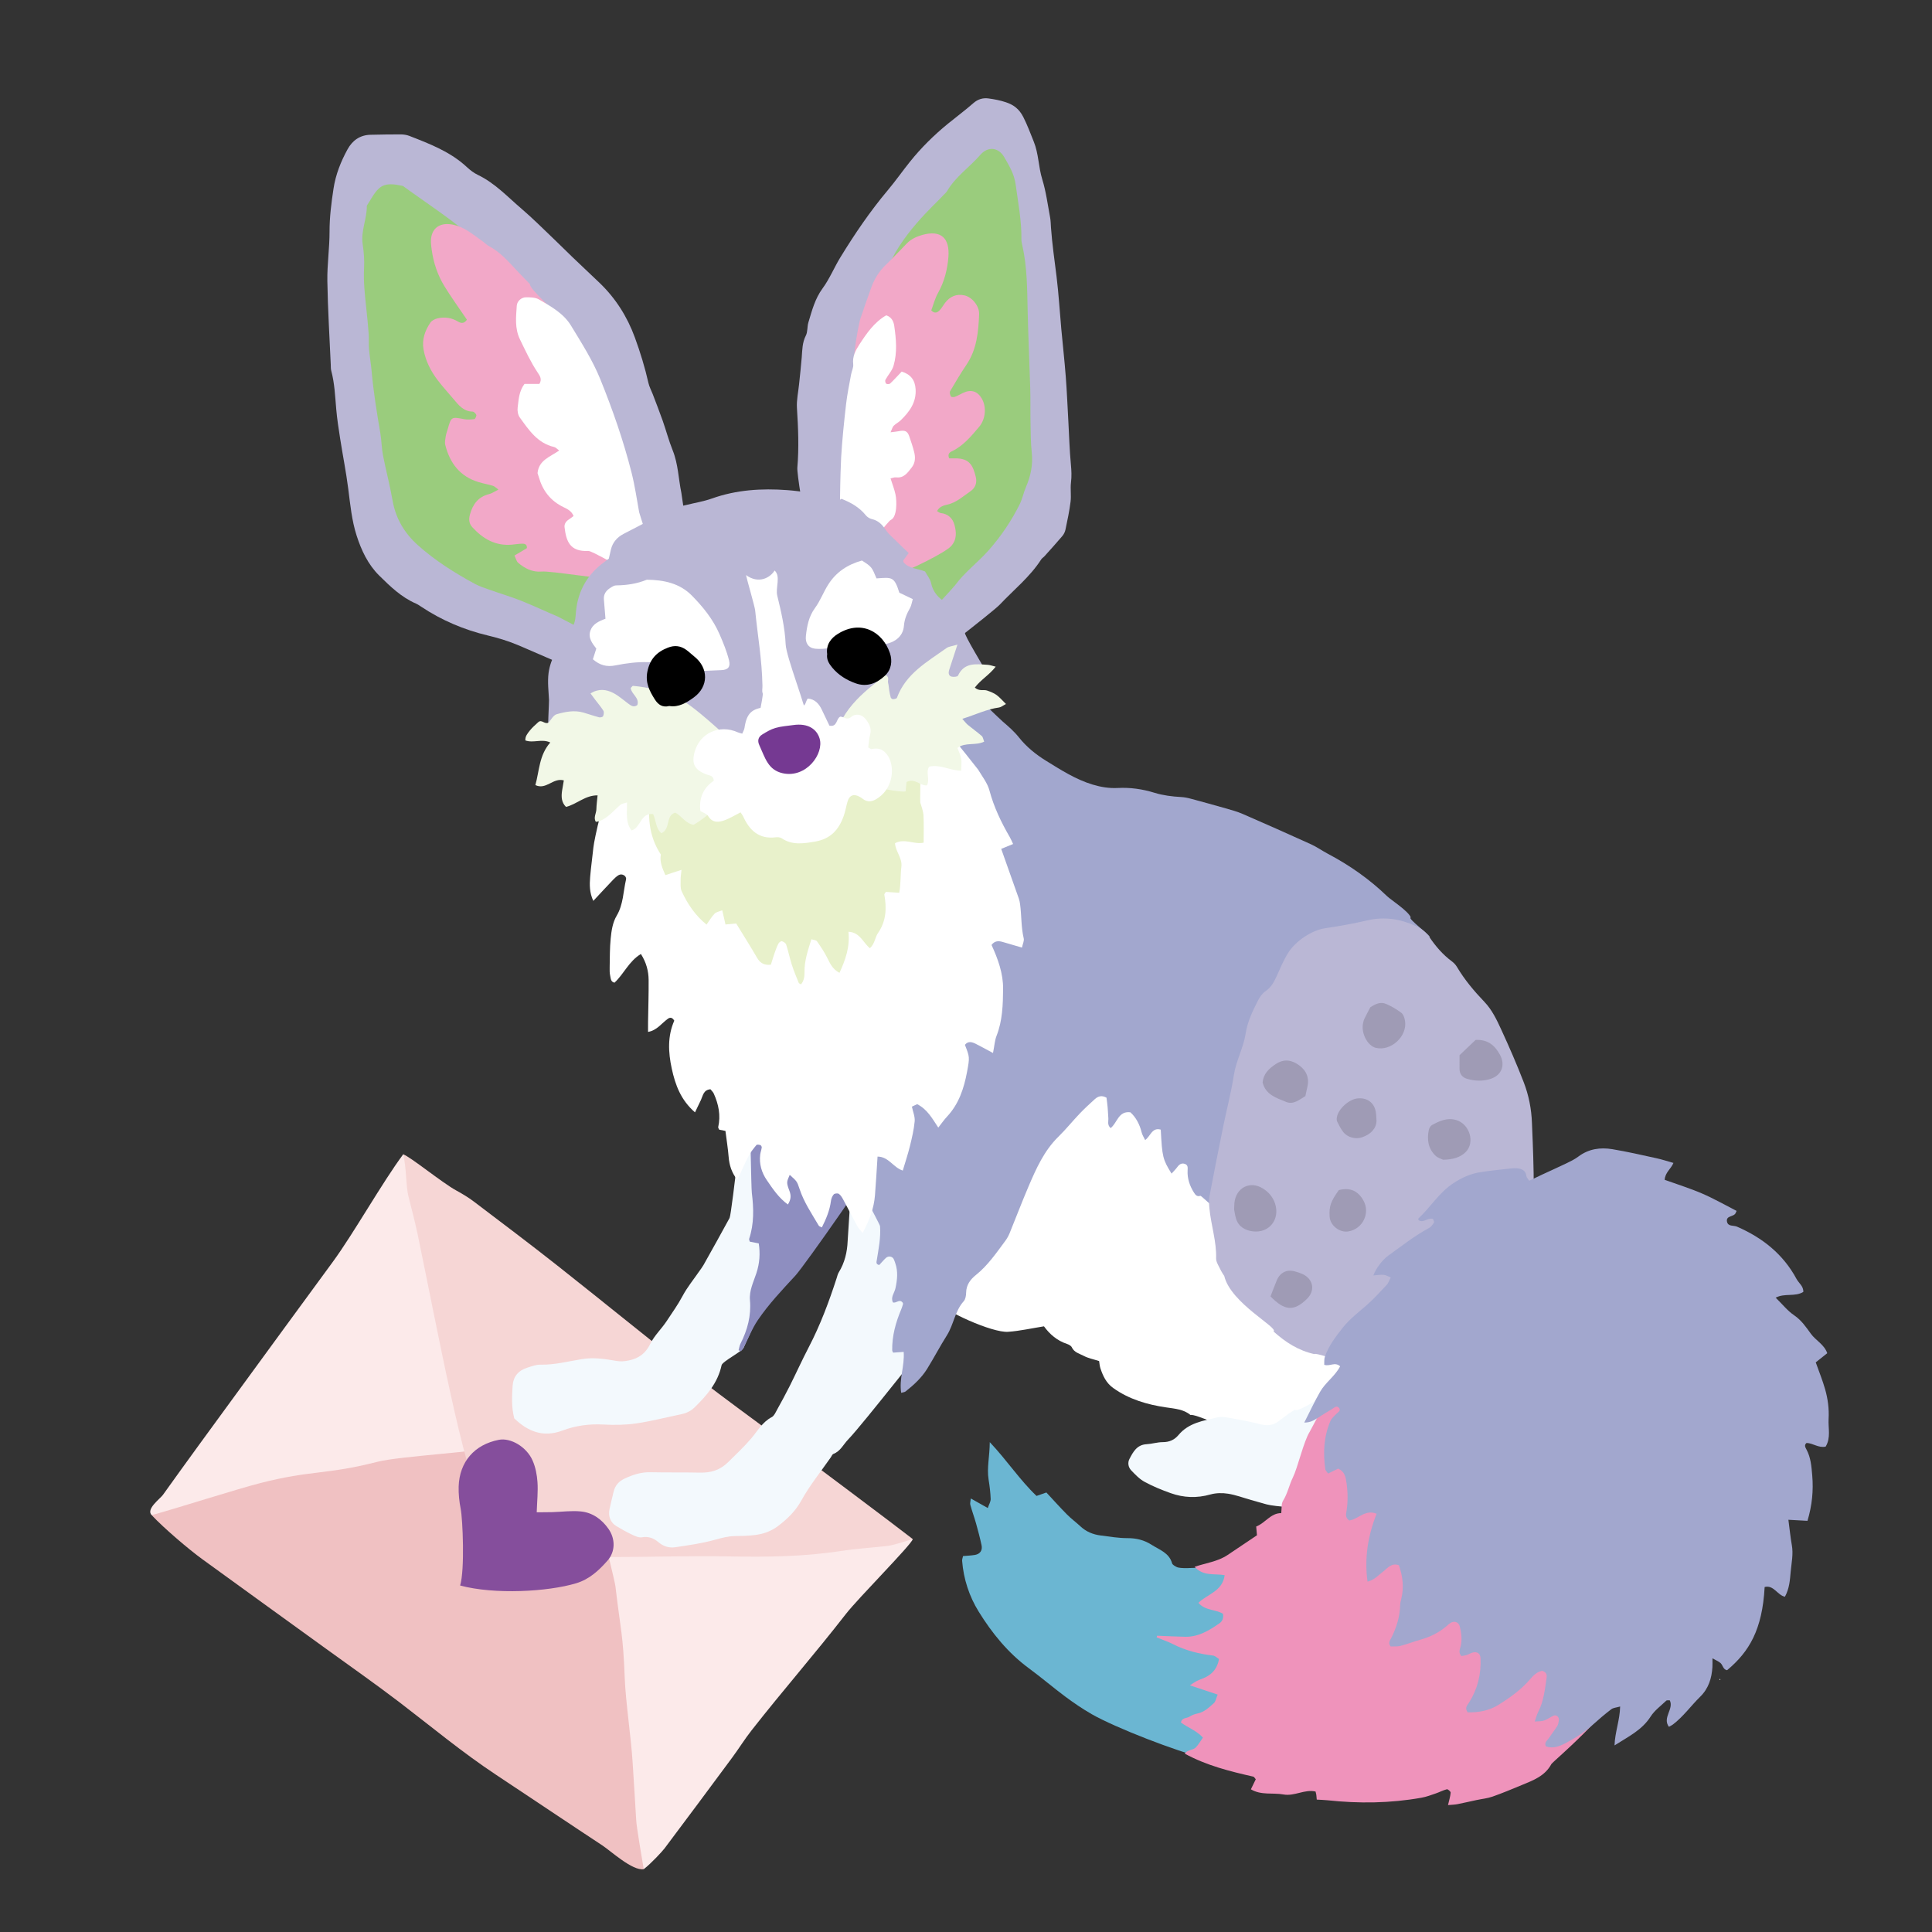
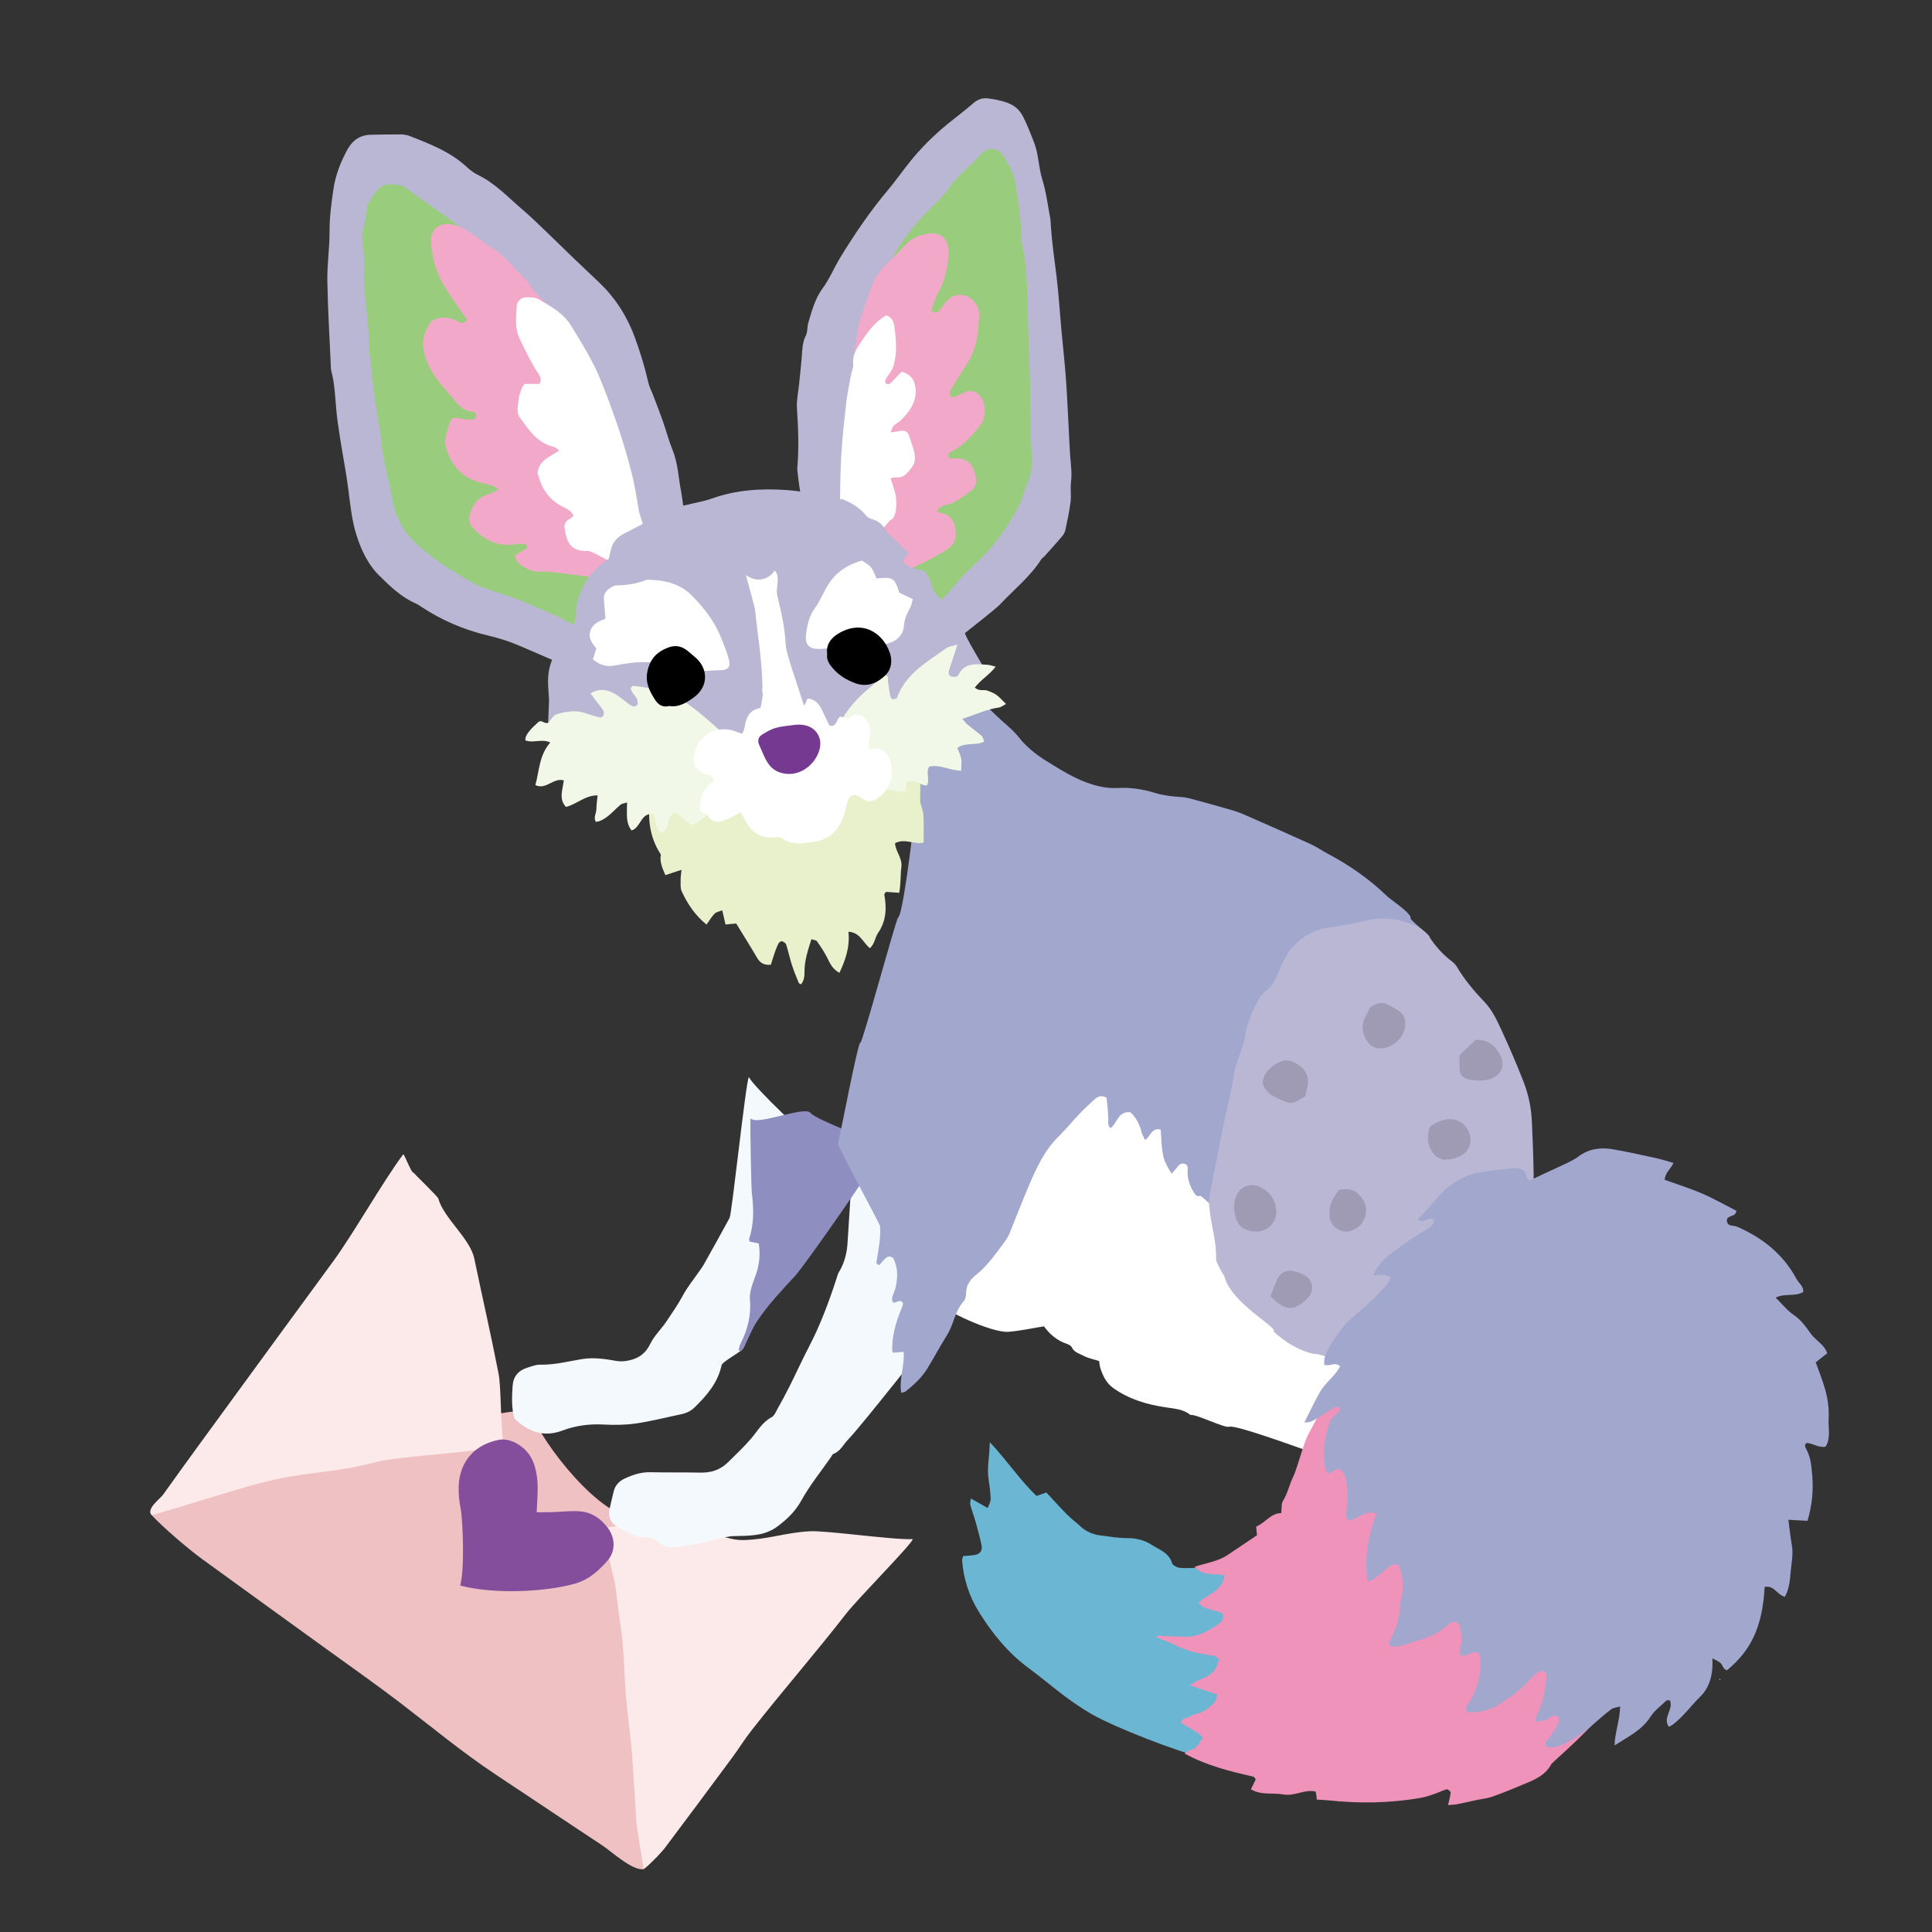
<svg xmlns="http://www.w3.org/2000/svg" version="1.1" id="レイヤー_1" x="0px" y="0px" viewBox="0 0 283.46 283.46" style="enable-background:new 0 0 283.46 283.46;" xml:space="preserve">
  <rect x="0" y="0" width="283.46" height="283.46" fill="#333333" stroke="none" />
  <g>
    <g>
      <path style="fill-rule:evenodd;clip-rule:evenodd;fill:#F0C1C2;" d="M94.446,274.24c0.469-3.322-0.774-49.588-1.138-51.484    c-5.287-0.173-13.529-10.657-15.526-15.63c-1.712-0.659-10.053,1.448-11.515,1.817c-6.707,1.679-26.688,4.417-30.695,5.494    c-2.341,0.627-10.969,6.477-13.316,7.864c1.83,1.96,5.52,5.079,7.409,6.451c6.043,4.395,12.111,8.765,18.161,13.146    c3.581,2.591,7.204,5.128,10.722,7.81c4.721,3.607,9.286,7.416,14.25,10.698c5.197,3.435,10.362,6.921,15.567,10.345    C89.607,271.564,92.807,274.533,94.446,274.24z" />
      <path style="fill-rule:evenodd;clip-rule:evenodd;fill:#FCEAEA;" d="M60.699,172.065c-0.334,0.134-1.415-2.878-1.543-2.702    c-3.058,4.104-7.287,11.63-10.315,15.758c-4.747,6.469-9.482,12.949-14.216,19.434c-3.593,4.916-7.188,9.828-10.728,14.781    c-0.415,0.569-2.525,2.085-1.641,2.966c3.602-0.982,12.344-3.79,15.957-4.714c7.508-1.922,9.611-1.185,17.116-3.105    c3.46-0.882,14.948-1.407,18.599-2.394c-0.522-2.313-0.358-8.405-0.781-10.558c-1.392-7.066-2.089-9.808-3.556-16.86    c-0.617-2.972-4.449-5.885-5.283-8.811C64.206,175.501,60.906,172.37,60.699,172.065z" />
      <path style="fill-rule:evenodd;clip-rule:evenodd;fill:#FCEAEA;" d="M94.446,274.24c1.032-0.771,2.741-2.63,3.046-3.035    c3.322-4.416,6.618-8.855,9.909-13.301c0.989-1.331,1.86-2.752,2.887-4.053c4.603-5.875,9.221-11.134,13.8-17.026    c1.863-2.397,9.629-10.18,9.838-11.011c-2.832,0.151-12.658-1.288-15.127-1.148c-3.723,0.211-6.061,1.207-9.786,1.292    c-3.174,0.072-7.761-2.841-10.941-2.819c-3.129,0.02-6.441,0.525-9.653,1.104c0.062,1.025,1.779,7.677,1.876,8.491    c0.752,6.444,1.121,6.952,1.365,13.452c0.124,3.443,0.969,9.036,1.163,12.483c0.16,2.758,0.377,5.679,0.523,8.433    C93.397,268.023,94.166,272.639,94.446,274.24z" />
-       <path style="fill-rule:evenodd;clip-rule:evenodd;fill:#F6D6D5;" d="M133.927,225.814c-2.52-1.974-15.629-11.788-19.995-15.047    c-3.788-2.824-7.635-5.576-11.344-8.491c-6.964-5.476-13.823-11.07-20.771-16.56c-4.047-3.196-8.172-6.3-12.284-9.417    c-0.817-0.619-1.717-1.158-2.624-1.653c-2.063-1.134-6.767-4.977-7.752-5.283c0.481,1.916,0.397,4.664,0.749,6.073    c0.46,1.859,0.958,3.707,1.354,5.584c1.621,7.808,3.122,15.641,4.833,23.424c1.553,7.061,3.298,14.069,6.003,20.813    c0.785,1.95,1.928,2.882,3.906,2.929c4.569,0.107,9.139,0.242,13.712,0.256c5.751,0.012,11.507-0.202,17.261-0.087    c5.472,0.102,10.919,0.046,16.347-0.79c2.328-0.357,4.693-0.491,7.038-0.767C130.884,226.734,132.658,226.209,133.927,225.814z" />
    </g>
    <path style="fill-rule:evenodd;clip-rule:evenodd;fill:#854E9C;" d="M67.51,232.623c0.705-2.319,0.377-9.741,0.085-11.229   c-0.21-1.069-0.331-2.188-0.302-3.278c0.116-3.65,2.321-6.172,5.899-6.868c1.712-0.334,4.055,1.007,4.945,3.029   c0.433,0.98,0.651,2.104,0.721,3.177c0.095,1.367-0.056,2.751-0.112,4.426c0.811-0.01,1.567-0.004,2.325-0.023   c1.372-0.041,2.764-0.235,4.12-0.104c1.73,0.161,3.098,1.148,4.092,2.571c1.011,1.448,1.014,3.316-0.136,4.631   c-1.27,1.447-2.664,2.754-4.623,3.342C80.384,233.541,72.556,233.98,67.51,232.623z" />
  </g>
  <g>
    <path style="fill-rule:evenodd;clip-rule:evenodd;fill:#FFFFFF;" d="M204.475,191.218c-0.24,1.313,0.376,9.863,0.503,10.315   c-0.866,1.453,0.304,14.319-1.007,15.348c-0.592,0.462-22.221-8.099-23.649-7.548c-0.609,0.233-4.902-1.905-5.667-1.733   c-0.988-0.83-2.25-0.916-3.572-1.111c-2.752-0.402-5.444-1.183-7.77-2.854c-1.011-0.728-1.503-1.775-1.869-2.905   c-0.109-0.342-0.128-0.712-0.183-1.04c-0.8-0.257-1.587-0.402-2.261-0.761c-0.618-0.328-1.391-0.489-1.745-1.252   c-0.105-0.228-0.439-0.408-0.703-0.497c-1.441-0.474-2.532-1.409-3.382-2.583c-1.821,0.287-3.537,0.683-5.272,0.804   c-2.302,0.162-9.354-3.009-10.851-4.686c0.387-1.207,2.992-18.568,3.271-19.624c0.222-0.84,15.016-17.772,17.863-20.631   c0.55-0.553,14.369,0.704,14.341,1.51c-0.017,0.462,24.431,26.384,24.656,26.669C199.286,181.269,204.2,191.066,204.475,191.218z" />
    <path style="fill-rule:evenodd;clip-rule:evenodd;fill:#BAB7D5;" d="M87.735,99.638c-1.217-0.408-10.441-4.44-11.571-4.921   c-1.486-0.633-2.998-1.099-4.571-1.474c-3.508-0.835-6.804-2.232-9.818-4.244c-0.244-0.164-0.491-0.333-0.758-0.447   c-2.136-0.929-3.774-2.518-5.39-4.115c-1.643-1.627-2.611-3.703-3.304-5.854c-0.711-2.216-0.934-4.553-1.229-6.868   c-0.314-2.462-0.804-4.901-1.187-7.355c-0.226-1.444-0.449-2.891-0.576-4.344c-0.165-1.887-0.237-3.781-0.731-5.623   c-0.075-0.279-0.059-0.584-0.071-0.877c-0.179-4.094-0.436-8.185-0.501-12.281c-0.04-2.411,0.327-4.828,0.322-7.24   c-0.004-2.14,0.265-4.233,0.584-6.328c0.313-2.05,1.072-3.969,2.064-5.772c0.705-1.283,1.823-2.092,3.37-2.121   c1.466-0.028,2.932-0.063,4.397-0.056c0.433,0.002,0.895,0.065,1.296,0.222c3.007,1.173,6.027,2.325,8.451,4.587   c0.478,0.445,1.024,0.858,1.608,1.139c2.491,1.196,4.345,3.209,6.395,4.96c1.666,1.422,3.213,2.985,4.802,4.497   c0.902,0.857,1.774,1.741,2.673,2.602c1.322,1.265,2.662,2.512,3.981,3.78c2.354,2.261,4.057,4.956,5.174,8.01   c0.799,2.184,1.48,4.408,1.994,6.681c0.128,0.563,0.42,1.087,0.628,1.632c0.494,1.3,1.004,2.596,1.465,3.907   c0.508,1.441,0.894,2.929,1.464,4.341c0.809,2.007,0.841,4.152,1.27,6.225c0.04,0.189,1.441,9.898,1.353,10.229   C99.486,82.512,88.605,98.361,87.735,99.638z" />
    <path style="fill-rule:evenodd;clip-rule:evenodd;fill:#BAB7D5;" d="M134.028,98.883c-0.829-1.586-10.217-16.198-10.315-15.851   c-1.503-0.065-3.826-6.104-5.283-6.29c-0.521-0.791-1.512-7.349-1.446-8.112c0.253-2.933,0.127-5.848-0.058-8.776   c-0.073-1.151,0.198-2.325,0.314-3.488c0.131-1.309,0.286-2.619,0.389-3.932c0.087-1.089,0.071-2.164,0.603-3.196   c0.286-0.556,0.183-1.3,0.372-1.925c0.524-1.734,0.962-3.475,2.086-5.005c1.029-1.401,1.697-3.061,2.611-4.554   c2.103-3.435,4.37-6.768,6.958-9.849c1.133-1.348,2.134-2.782,3.229-4.149c1.648-2.06,3.52-3.909,5.562-5.58   c1.242-1.016,2.539-1.971,3.743-3.029c0.671-0.589,1.404-0.816,2.226-0.704c0.867,0.116,1.743,0.283,2.571,0.561   c1.111,0.375,1.94,0.97,2.548,2.167c0.6,1.181,1.04,2.388,1.532,3.601c0.726,1.788,0.685,3.719,1.249,5.541   c0.558,1.805,0.797,3.708,1.149,5.575c0.094,0.499,0.096,1.016,0.132,1.526c0.173,2.405,0.523,4.789,0.819,7.182   c0.312,2.546,0.462,5.112,0.693,7.669c0.214,2.33,0.476,4.655,0.655,6.987c0.169,2.188,0.259,4.383,0.381,6.575   c0.116,2.113,0.176,4.233,0.374,6.339c0.084,0.885,0.123,1.732,0.013,2.616c-0.115,0.931,0.055,1.896-0.061,2.826   c-0.171,1.379-0.466,2.743-0.75,4.103c-0.069,0.335-0.244,0.684-0.466,0.945c-0.851,1.004-1.737,1.979-2.617,2.959   c-0.145,0.164-0.357,0.278-0.474,0.458c-1.64,2.56-4.016,4.448-6.071,6.626C145.601,89.858,135.298,97.697,134.028,98.883z" />
    <path style="fill-rule:evenodd;clip-rule:evenodd;fill:#F3F9FD;" d="M125.725,162.285c0.979,0.524,14.249,8.77,15.599,8.303   c0.256,1.539-2.397,22.993-2.768,23.397c-2.283,2.484-11.788,14.797-14.142,17.242c-0.691,0.72-1.106,1.694-2.135,2.088   c-0.17,0.062-0.266,0.332-0.39,0.511c-1.457,2.096-3.087,4.099-4.315,6.321c-0.876,1.584-2.043,2.707-3.43,3.754   c-1.038,0.786-2.188,1.174-3.434,1.321c-0.944,0.11-1.9,0.14-2.853,0.147c-1.037,0.012-1.992,0.275-2.992,0.552   c-1.892,0.525-3.86,0.799-5.811,1.088c-0.883,0.129-1.728-0.126-2.451-0.743c-0.683-0.586-1.451-0.885-2.421-0.714   c-0.45,0.079-1.001-0.181-1.456-0.395c-0.792-0.374-1.562-0.803-2.31-1.257c-0.849-0.513-1.211-1.454-0.992-2.461   c0.186-0.856,0.39-1.712,0.6-2.564c0.221-0.902,0.727-1.524,1.607-1.935c1.218-0.567,2.43-0.969,3.795-0.938   c2.422,0.055,4.843,0.006,7.264,0.057c1.609,0.032,2.93-0.34,4.157-1.551c1.144-1.132,2.312-2.223,3.361-3.453   c0.938-1.1,1.655-2.426,3.028-3.143c0.343-0.18,0.547-0.671,0.756-1.05c0.636-1.15,1.269-2.304,1.858-3.48   c0.952-1.896,1.824-3.833,2.804-5.714c1.699-3.259,2.976-6.681,4.104-10.166c0.09-0.277,0.153-0.577,0.303-0.823   c0.872-1.413,1.237-2.96,1.305-4.6C124.376,181.899,125.59,162.528,125.725,162.285z" />
    <path style="fill-rule:evenodd;clip-rule:evenodd;fill:#F3F9FD;" d="M75.454,208.106c-0.43-1.655-0.34-3.19-0.248-4.727   c0.085-1.417,0.838-2.298,2.151-2.712c0.629-0.197,1.287-0.458,1.924-0.444c2.078,0.043,4.071-0.485,6.089-0.816   c1.7-0.28,3.362-0.039,5.002,0.256c0.692,0.126,1.274,0.069,1.917-0.066c1.445-0.307,2.441-1.034,3.124-2.438   c0.592-1.215,1.646-2.186,2.404-3.34c0.801-1.217,1.646-2.39,2.335-3.686c0.683-1.281,1.626-2.427,2.454-3.632   c0.206-0.299,0.435-0.586,0.613-0.902c1.282-2.292,2.57-4.584,3.821-6.896c0.351-0.646,2.381-20.033,2.834-20.695   c0.494,1.268,9.221,9.604,9.812,9.561c-0.086,1.811-3.246,14.083-3.522,14.844c-0.525,1.447-6.495,13.917-7.076,15.344   c-0.221,0.542-3.1,1.985-3.22,2.549c-0.544,2.558-2.146,4.411-3.941,6.164c-0.552,0.539-1.173,0.85-1.91,1.005   c-2.218,0.46-4.418,1.036-6.654,1.364c-1.585,0.233-3.222,0.253-4.825,0.165c-2.082-0.116-4.099,0.161-6.01,0.88   C79.638,210.97,77.414,209.981,75.454,208.106z" />
    <polygon style="fill-rule:evenodd;clip-rule:evenodd;fill:#FFFFFF;" points="252.366,246.294 252.41,246.482 252.273,246.457  " />
-     <path style="fill-rule:evenodd;clip-rule:evenodd;fill:#F3F9FD;" d="M185.828,220.718c-0.74-0.209-1.504-0.423-2.266-0.639   c-1.121-0.319-2.227-0.739-3.37-0.922c-0.844-0.136-1.785-0.12-2.602,0.109c-1.985,0.561-3.919,0.487-5.826-0.192   c-1.304-0.466-2.604-0.99-3.816-1.651c-0.752-0.404-1.383-1.071-1.985-1.7c-0.426-0.446-0.536-1.116-0.258-1.654   c0.537-1.034,1.092-2.098,2.515-2.175c0.799-0.043,1.589-0.307,2.382-0.304c0.967,0,1.718-0.337,2.312-1.052   c1.476-1.775,3.616-2.09,5.669-2.573c0.484-0.114,1.033-0.072,1.531,0.016c1.58,0.283,3.168,0.557,4.719,0.963   c0.999,0.26,1.872,0.229,2.704-0.383c0.529-0.388,1.042-0.8,1.575-1.184c0.273-0.196,0.575-0.355,0.898-0.552   c0.287,0.918,11.691-6.948,11.445-6.298c-0.128,0.336,2.446,4.965,3.773,4.528c-0.212,0.501-1.542,12.776-2.516,15.348   C202.196,221.768,188.372,221.409,185.828,220.718z" />
    <path style="fill-rule:evenodd;clip-rule:evenodd;fill:#8E8EC0;" d="M108.36,198.111c0.092-0.326,0.136-0.678,0.288-0.975   c1.018-1.999,1.582-4.106,1.386-6.355c-0.128-1.461,0.535-2.715,0.952-4.012c0.467-1.445,0.569-2.843,0.336-4.339   c-0.486-0.096-0.904-0.181-1.317-0.261c-0.034-0.145-0.124-0.301-0.087-0.415c0.728-2.209,0.672-4.458,0.391-6.725   c-0.086-0.693-0.279-10.236-0.183-10.985c0.816,1.248,7.91-1.871,8.806-0.755c0.902,1.12,9.638,4.06,10.567,5.283   c-0.779,1.899-11.462,17.129-12.809,18.589c-1.93,2.092-3.898,4.163-5.5,6.52c-0.851,1.254-1.403,2.711-2.101,4.073   c-0.093,0.179-0.24,0.33-0.362,0.493C108.603,198.204,108.482,198.156,108.36,198.111z" />
    <path style="fill-rule:evenodd;clip-rule:evenodd;fill:#A2A7CE;" d="M126.229,152.976c0.268,0.246,5.14-17.802,5.535-18.367   c1.152-0.298,5.14-36.877,3.774-37.991c1.265-0.943,10.594,8.402,11.593,9.257c0.835,0.715,1.68,1.452,2.359,2.308   c1.117,1.408,2.49,2.514,3.98,3.434c2.176,1.341,4.335,2.738,6.83,3.493c1.216,0.368,2.434,0.566,3.685,0.502   c1.851-0.096,3.626,0.154,5.406,0.705c1.241,0.384,2.575,0.549,3.878,0.62c0.518,0.027,0.988,0.126,1.467,0.256   c1.695,0.458,3.39,0.919,5.077,1.403c0.843,0.243,1.699,0.471,2.5,0.819c3.351,1.456,6.69,2.938,10.019,4.45   c0.86,0.391,1.643,0.951,2.484,1.397c3.179,1.679,6.097,3.716,8.685,6.218c0.565,0.546,3.151,2.199,3.49,3.129   c-0.604,0.11,3.236,2.877,2.746,2.902c-2.269,0.113-7.677,11.978-8.029,11.942c-2.133-0.208-1.825,17.223-2.265,18.618   c-0.439,1.393-15.7,11.447-15.851,14.09c-0.012,0.202-7.402-6.89-7.474-6.711c-0.482,0.163-0.723-0.132-0.919-0.44   c-0.644-1.004-1.022-2.099-0.955-3.31c0.023-0.382,0.053-0.763-0.374-0.924c-0.478-0.179-0.828,0.031-1.121,0.431   c-0.249,0.34-0.556,0.639-0.86,0.982c-1.293-2.094-1.372-2.416-1.585-6.451c-1.29-0.365-1.477,0.939-2.29,1.531   c-0.183-0.389-0.418-0.739-0.513-1.122c-0.29-1.166-0.807-2.182-1.652-2.952c-1.785-0.23-1.921,1.574-2.903,2.317   c-0.535-0.488-0.295-1.019-0.334-1.488c-0.043-0.511-0.054-1.026-0.1-1.537c-0.044-0.497-0.114-0.996-0.166-1.435   c-0.703-0.397-1.244-0.213-1.705,0.202c-0.763,0.686-1.518,1.386-2.226,2.127c-1.058,1.108-2.021,2.31-3.115,3.381   c-2.104,2.058-3.263,4.668-4.388,7.294c-0.977,2.282-1.854,4.605-2.794,6.901c-0.164,0.4-0.39,0.79-0.647,1.136   c-1.311,1.756-2.543,3.575-4.28,4.965c-0.828,0.663-1.421,1.455-1.442,2.597c-0.009,0.427-0.088,0.963-0.351,1.254   c-1.303,1.445-1.471,3.429-2.473,5.013c-1.015,1.604-1.893,3.292-2.893,4.906c-0.816,1.318-1.953,2.364-3.163,3.319   c-0.148,0.118-0.381,0.124-0.647,0.207c-0.333-2.037,0.52-3.945,0.365-6.007c-0.576,0.043-1.056,0.076-1.55,0.111   c-0.036-0.09-0.135-0.222-0.136-0.355c-0.027-2.094,0.509-4.064,1.318-5.976c0.11-0.263,0.194-0.538,0.273-0.813   c0.018-0.055-0.038-0.13-0.066-0.208c-0.463-0.574-0.931,0.151-1.417-0.02c-0.378-0.748,0.22-1.381,0.369-2.069   c0.267-1.242,0.404-2.457-0.025-3.684c-0.071-0.206-0.136-0.419-0.235-0.613c-0.197-0.391-0.778-0.493-1.128-0.167   c-0.364,0.334-0.682,0.718-0.989,1.048c-0.53-0.112-0.403-0.448-0.362-0.706c0.262-1.658,0.607-3.304,0.477-5.004   c-0.025-0.338-6.24-11.719-6.157-12.07C123.354,166.109,125.921,152.69,126.229,152.976z" />
    <path style="fill-rule:evenodd;clip-rule:evenodd;fill:#9ACC7D;" d="M79.181,64.918c-0.557,0.909,11.698,18.434,12.328,18.367   c-0.342,1.143-3.332,9.284-3.522,10.315c-0.431-0.07-5.801-2.988-6.113-3.12c-1.819-0.769-3.607-1.62-5.441-2.349   c-1.496-0.594-3.047-1.047-4.564-1.586c-0.757-0.269-1.533-0.517-2.235-0.898c-2.961-1.614-5.814-3.408-8.331-5.664   c-1.955-1.753-3.248-3.908-3.708-6.56c-0.383-2.221-0.973-4.408-1.403-6.622c-0.208-1.075-0.208-2.19-0.393-3.27   c-0.518-3.024-1.005-6.05-1.279-9.106c-0.098-1.095-0.291-2.181-0.384-3.275c-0.063-0.723,0.009-1.455-0.045-2.18   c-0.095-1.312-0.226-2.622-0.368-3.929c-0.204-1.892-0.409-3.776-0.308-5.692c0.062-1.164-0.025-2.354-0.201-3.51   c-0.298-1.955,0.643-3.75,0.605-5.661c0.569-0.841,1.016-1.812,1.736-2.492c1.006-0.951,2.326-0.646,3.561-0.409   c1.844,1.4,8.843,6.024,10.504,7.954C68.984,35.63,78.728,64.34,79.181,64.918z" />
    <path style="fill-rule:evenodd;clip-rule:evenodd;fill:#9ACC7D;" d="M135.034,91.335c-1.207-0.739-4.668-8.732-5.032-9.812   c-0.061-0.185,3.33-17.978,2.768-18.115c0.106-0.322-2.891-23.254-2.768-23.398c1.884-5.479,7.312-10.12,8.37-11.334   c0.191-0.22,0.444-0.401,0.588-0.648c1.243-2.121,3.299-3.497,4.877-5.314c1.101-1.268,2.651-1.125,3.5,0.338   c0.719,1.237,1.467,2.47,1.675,4.002c0.362,2.682,0.887,5.339,0.847,8.063c-0.003,0.29,0.064,0.584,0.129,0.869   c0.72,3.169,0.716,6.393,0.788,9.617c0.085,3.792,0.268,7.582,0.378,11.372c0.049,1.688,0.007,3.377,0.041,5.065   c0.028,1.452,0.025,2.91,0.183,4.351c0.199,1.803-0.16,3.464-0.864,5.1c-0.347,0.805-0.51,1.693-0.898,2.476   c-1.205,2.427-2.704,4.648-4.503,6.704c-1.591,1.815-3.561,3.25-4.996,5.209C139.879,86.204,135.385,91.091,135.034,91.335z" />
    <path style="fill-rule:evenodd;clip-rule:evenodd;fill:#6BB6D2;" d="M141.296,228.303c0.589-0.053,1.169-0.071,1.736-0.165   c0.763-0.128,1.145-0.666,0.979-1.435c-0.229-1.071-0.51-2.131-0.806-3.186c-0.258-0.916-0.588-1.812-0.842-2.73   c-0.066-0.237,0.036-0.519,0.073-0.934c0.878,0.495,1.613,0.91,2.489,1.403c0.186-0.556,0.439-0.951,0.425-1.338   c-0.033-0.952-0.155-1.901-0.305-2.843c-0.275-1.737,0.162-3.41,0.171-5.488c2.582,2.738,4.403,5.556,6.862,7.893   c0.498-0.173,0.957-0.334,1.445-0.504c1.025,1.1,1.997,2.192,3.025,3.227c0.616,0.623,1.335,1.145,1.977,1.746   c0.842,0.786,1.846,1.192,2.962,1.334c1.31,0.165,2.626,0.395,3.938,0.39c1.305-0.004,2.451,0.281,3.539,0.979   c1.154,0.739,2.564,1.162,3.003,2.713c0.064,0.227,0.414,0.406,0.668,0.54c1.03,0.547,7.145-0.456,8.19,0.06   c0.572,0.28,3.396,1.985,4.025,2.264c-1.062,1.692,19.235,15.775,19.373,15.851c-0.004,0.889-16.15,6.546-14.593,7.8   c-1.116,0.889-11.896,2.292-13.083,2.013c-3.856-0.904-12.918-4.413-16.373-6.393c-1.327-0.763-2.605-1.631-3.836-2.545   c-1.82-1.352-3.544-2.837-5.37-4.177c-3.063-2.251-5.419-5.16-7.379-8.326c-1.378-2.224-2.22-4.772-2.428-7.45   C141.145,228.796,141.239,228.584,141.296,228.303z" />
    <path style="fill-rule:evenodd;clip-rule:evenodd;fill:#F2A8C8;" d="M94.779,81.774c-0.451,0.692-4.362,2.899-5.032,3.019   c-1.51,0.27-8.79-1.062-10.319-0.932c-1.303,0.111-2.431-0.457-3.4-1.285c-0.246-0.211-0.328-0.619-0.548-1.064   c0.666-0.398,1.264-0.756,1.83-1.095c0.02-0.59-0.36-0.658-0.719-0.649c-0.511,0.011-1.019,0.103-1.528,0.146   c-2.395,0.203-4.236-0.88-5.773-2.574c-0.447-0.493-0.555-1.083-0.347-1.829c0.43-1.547,1.219-2.623,2.832-3.022   c0.402-0.1,0.762-0.366,1.351-0.661c-0.375-0.268-0.561-0.479-0.79-0.549c-0.701-0.21-1.428-0.337-2.128-0.548   c-2.726-0.825-4.21-2.79-4.878-5.449c-0.098-0.391,0.001-0.843,0.064-1.258c0.056-0.36,0.189-0.708,0.292-1.06   c0.528-1.837,0.523-1.817,2.407-1.467c0.484,0.091,1.004,0.053,1.5-0.005c0.123-0.014,0.25-0.321,0.298-0.513   c0.025-0.104-0.092-0.27-0.187-0.371c-0.096-0.101-0.24-0.219-0.364-0.221c-1.354-0.016-2.071-0.977-2.833-1.875   c-0.755-0.892-1.544-1.758-2.255-2.685c-1.039-1.35-1.807-2.864-2.11-4.54c-0.258-1.428,0.194-2.774,1.003-3.955   c0.218-0.317,0.694-0.547,1.092-0.636c1.035-0.229,2.045-0.07,2.968,0.487c0.537,0.324,0.963,0.234,1.297-0.283   c-1.104-1.633-2.26-3.222-3.286-4.891c-1.004-1.635-1.614-3.44-1.876-5.351c-0.049-0.364-0.099-0.729-0.112-1.093   c-0.062-1.738,0.928-2.809,2.648-2.683c0.776,0.058,1.589,0.333,2.277,0.709c0.957,0.52,1.816,1.225,2.712,1.857   c0.299,0.212,0.557,0.493,0.876,0.663c1.652,0.873,2.848,2.253,4.092,3.587c0.643,0.689,1.307,1.356,1.928,1.999   c-0.153,0.672,4.038,4.221,3.684,4.349c-1.23,0.443,3.147,17.513,4.78,18.618C86.526,64.87,94.573,81.239,94.779,81.774z" />
    <path style="fill-rule:evenodd;clip-rule:evenodd;fill:#F2A8C8;" d="M137.481,74.989c0.208,0.115,0.369,0.267,0.544,0.286   c1.088,0.122,1.767,0.787,2.02,1.758c0.28,1.068,0.362,2.154-0.516,3.109c-0.837,0.911-5.806,3.391-8.018,4.148   c-1.207-1.398-3.56-1.58-5.032-2.768c-0.596-0.482-3.297-3.84-3.774-4.529c0.604-0.761,5.979-16.054,5.535-16.354   c0.029-0.596-2.283-8.355-2.768-7.799c-0.511-0.042,0.616-5.646,0.704-5.911c0.528-1.581,1.086-3.152,1.648-4.72   c0.451-1.261,1.129-2.371,2.103-3.313c1.055-1.017,2.063-2.081,3.077-3.137c0.632-0.66,1.419-1.035,2.272-1.279   c2.874-0.816,4.089,0.546,3.871,3.251c-0.145,1.783-0.59,3.602-1.518,5.242c-0.457,0.808-0.686,1.745-0.997,2.567   c0.514,0.542,0.912,0.304,1.222-0.01c0.306-0.309,0.514-0.711,0.778-1.063c0.726-0.967,1.694-1.396,2.878-1.126   c1.121,0.253,2.195,1.561,2.146,2.775c-0.106,2.571-0.334,5.128-1.843,7.372c-0.857,1.275-1.646,2.596-2.42,3.922   c-0.105,0.179,0.005,0.545,0.126,0.764c0.053,0.098,0.406,0.113,0.58,0.048c0.407-0.151,0.785-0.378,1.179-0.568   c1.19-0.567,2.146-0.273,2.784,0.851c0.696,1.229,0.55,2.986-0.403,4.116c-1.181,1.402-2.353,2.82-4.069,3.629   c-0.361,0.171-0.557,0.464-0.332,1.004c0.235,0,0.517,0.006,0.799,0c2.258-0.063,2.708,1.133,3.106,2.713   c0.211,0.837-0.036,1.604-0.802,2.126c-1.085,0.738-2.046,1.659-3.411,1.955C138.442,74.16,137.818,74.335,137.481,74.989z" />
-     <path style="fill-rule:evenodd;clip-rule:evenodd;fill:#FFFFFF;" d="M145.693,154.493c-1.018-0.542-1.773-0.965-2.549-1.353   c-0.543-0.268-1.105-0.432-1.574,0.155c0.701,1.795,0.719,1.797,0.311,3.982c-0.451,2.406-1.196,4.686-2.92,6.534   c-0.447,0.477-0.821,1.025-1.298,1.627c-0.868-1.307-1.598-2.683-3.101-3.436c-0.211,0.102-0.466,0.222-0.77,0.365   c0.156,0.753,0.47,1.467,0.409,2.146c-0.112,1.23-0.405,2.451-0.701,3.656c-0.293,1.188-0.684,2.351-1.046,3.575   c-1.405-0.448-2.049-2.038-3.701-2.052c-0.128,1.949-0.226,3.823-0.379,5.692c-0.155,1.893-0.793,3.63-1.809,5.503   c-0.356-0.443-0.613-0.682-0.772-0.975c-0.701-1.287-1.365-2.595-2.062-3.884c-0.171-0.316-0.368-0.662-0.647-0.863   c-0.163-0.116-0.623-0.076-0.753,0.069c-0.224,0.249-0.371,0.627-0.415,0.967c-0.177,1.392-0.71,2.646-1.333,3.882   c-0.204-0.11-0.389-0.145-0.451-0.253c-1.033-1.76-2.191-3.452-2.832-5.42c-0.364-1.114-0.402-1.103-1.433-2.04   c-0.455,1.066-0.518,1.089-0.032,2.383c0.266,0.703,0.198,1.266-0.237,1.969c-1.324-0.959-2.202-2.271-3.091-3.571   c-0.767-1.12-1.132-2.362-0.974-3.727c0.041-0.357,0.181-0.706,0.23-1.063c0.015-0.112-0.096-0.318-0.193-0.352   c-0.182-0.061-0.501-0.114-0.579-0.02c-0.417,0.503-0.844,1.018-1.144,1.594c-0.575,1.101-1.065,2.247-1.662,3.53   c-0.848-1.071-1.182-2.166-1.281-3.387c-0.099-1.227-0.297-2.445-0.469-3.802c-0.231-0.045-0.569-0.109-0.905-0.177   c-0.055-0.128-0.18-0.273-0.156-0.383c0.389-1.718,0.056-3.338-0.645-4.904c-0.113-0.252-0.342-0.454-0.491-0.646   c-1.039,0.094-1.098,0.936-1.399,1.574c-0.269,0.564-0.54,1.126-0.87,1.814c-2.08-1.801-2.891-4.021-3.411-6.424   c-0.52-2.404-0.628-4.769,0.371-7.029c-0.268-0.447-0.572-0.544-0.942-0.276c-0.931,0.668-1.611,1.71-2.908,1.926   c0-0.499-0.005-0.984,0.002-1.468c0.03-2.055,0.103-4.108,0.084-6.16c-0.012-1.315-0.348-2.569-1.132-3.805   c-1.763,1.057-2.492,2.93-3.873,4.208c-0.562-0.113-0.545-0.621-0.63-0.994c-0.096-0.423-0.089-0.875-0.08-1.313   c0.029-1.386,0.011-2.777,0.147-4.153c0.117-1.16,0.274-2.342,0.891-3.383c0.966-1.629,0.949-3.516,1.361-5.288   c0.122-0.52-0.579-0.938-1.069-0.655c-0.307,0.175-0.579,0.429-0.826,0.686c-0.948,0.995-1.881,2.005-2.906,3.103   c-0.566-1.208-0.556-2.355-0.464-3.489c0.118-1.458,0.332-2.908,0.48-4.365c0.119-1.162,1.63-8.222,2.682-8.839   c0.615-0.36,3.04-7.534,3.774-8.051c0.512,1.691,9.113,6.542,9.561,6.542c0.131,0.181,21.247-0.484,20.882-3.019   c1.323-0.258,8.302-10.896,8.302-11.322c0.52-0.223,11.119,13.067,11.246,13.28c0.593,1.002,1.368,1.969,1.659,3.062   c0.652,2.442,1.721,4.666,2.975,6.827c0.175,0.299,0.305,0.626,0.496,1.027c-0.636,0.261-1.143,0.469-1.745,0.715   c0.884,2.487,1.735,4.879,2.578,7.274c0.095,0.273,0.154,0.563,0.192,0.85c0.223,1.664,0.14,3.357,0.533,5.009   c0.085,0.36-0.142,0.793-0.257,1.351c-1.046-0.306-1.947-0.571-2.85-0.833c-0.599-0.171-1.157-0.174-1.616,0.447   c0.939,2.041,1.721,4.187,1.697,6.465c-0.023,2.315-0.087,4.654-0.966,6.876C145.947,152.651,145.91,153.4,145.693,154.493z" />
    <path style="fill-rule:evenodd;clip-rule:evenodd;fill:#FFFFFF;" d="M95.534,81.02c-0.774,0.54-3.603,1.533-4.025,2.265   c-0.59,0.028-4.617-2.476-5.186-2.448c-2.731,0.13-3.249-1.44-3.493-3.493c-0.052-0.448,0.196-0.845,0.603-1.108   c0.236-0.152,0.455-0.329,0.722-0.527c-0.301-0.742-0.918-1.034-1.472-1.299c-1.911-0.916-3.061-2.419-3.631-4.419   c-0.061-0.211-0.135-0.419-0.183-0.57c0.173-1.907,1.822-2.376,3.174-3.322c-0.301-0.217-0.5-0.459-0.739-0.514   c-2.444-0.559-3.712-2.495-5.039-4.33c-0.274-0.375-0.378-0.992-0.314-1.465c0.153-1.145,0.171-2.349,1.002-3.462   c0.68,0,1.451,0,2.188,0c0.434-0.698,0.05-1.211-0.255-1.671c-1.021-1.53-1.782-3.184-2.584-4.833   c-0.801-1.643-0.591-3.289-0.482-4.961c0.042-0.666,0.66-1.236,1.341-1.24c0.642-0.003,1.386,0.004,1.911,0.309   c1.759,1.023,3.61,2.044,4.696,3.827c1.556,2.557,3.175,5.088,4.31,7.885c1.812,4.472,3.397,9.019,4.582,13.695   c0.485,1.91,0.766,3.875,1.118,5.818C93.812,75.358,95.584,80.707,95.534,81.02z" />
    <path style="fill-rule:evenodd;clip-rule:evenodd;fill:#FFFFFF;" d="M130.662,63.424c0.557-0.073,0.891-0.096,1.218-0.162   c0.874-0.179,1.255-0.019,1.518,0.732c0.265,0.76,0.521,1.525,0.72,2.304c0.208,0.805,0.188,1.605-0.363,2.303   c-0.591,0.747-1.12,1.574-2.283,1.437c-0.257-0.03-0.535,0.098-0.812,0.156c0.264,0.837,0.555,1.572,0.721,2.334   c0.21,0.967,0.26,3.351-0.694,3.759c-0.333,0.143-3.396,4.11-3.704,4.23c-1.931-1.149-1.564-0.096-3.522-1.258   c-0.415-1.449-0.139-10.638-0.049-12.152c0.154-2.618,0.429-5.232,0.727-7.839c0.166-1.453,0.474-2.89,0.732-4.331   c0.091-0.504,0.37-1.018,0.311-1.497c-0.14-1.124,0.343-2.033,0.894-2.879c1.072-1.65,2.193-3.285,3.946-4.297   c0.835,0.248,1.101,0.991,1.179,1.532c0.283,1.942,0.462,3.93-0.096,5.849c-0.216,0.747-0.816,1.377-1.198,2.084   c-0.074,0.139-0.003,0.473,0.119,0.565c0.12,0.095,0.464,0.081,0.577-0.025c0.575-0.546,1.108-1.138,1.693-1.751   c1.312,0.407,1.95,1.224,2.04,2.557c0.13,1.951-0.89,3.329-2.18,4.584c-0.312,0.303-0.727,0.5-1.033,0.807   C130.943,62.644,130.884,62.942,130.662,63.424z" />
    <path style="fill-rule:evenodd;clip-rule:evenodd;fill:#BAB7D5;" d="M224.602,179.645c-2.125-0.391-8.071,16.817-7.548,16.857   c-0.414,0.882-12.739,3.744-13.334,5.283c-0.156,0.4-10.673-3.544-10.888-3.115c-2.344-0.523-4.197-1.72-5.986-3.32   c0.818-0.52-6.273-4.132-7.224-8.136c-0.338-0.476-0.604-1.006-0.861-1.531c-0.158-0.318-0.347-0.68-0.336-1.016   c0.084-2.516-0.749-4.902-0.979-7.371c-0.054-0.572-0.108-1.172-0.004-1.726c0.649-3.445,1.334-6.884,2.031-10.319   c0.51-2.504,1.167-4.984,1.555-7.507c0.327-2.129,1.413-4.016,1.733-6.108c0.273-1.785,1.043-3.346,1.842-4.904   c0.257-0.503,0.636-1.015,1.093-1.327c0.775-0.532,1.19-1.262,1.559-2.067c0.541-1.188,1.032-2.39,1.728-3.514   c1.083-1.749,3.477-3.345,5.431-3.633c2.098-0.308,4.189-0.687,6.252-1.166c2.475-0.577,4.794-0.195,7.054,0.833   c0.814,0.368,1.51,0.904,2.019,1.655c0.909,1.342,1.955,2.553,3.265,3.53c0.29,0.216,0.561,0.495,0.745,0.804   c1.121,1.896,2.526,3.562,4.043,5.148c1.126,1.18,1.822,2.658,2.49,4.114c1.162,2.523,2.27,5.073,3.271,7.664   c0.74,1.912,1.138,3.925,1.212,6.001C224.832,166.67,225.411,177.565,224.602,179.645z" />
    <path style="fill-rule:evenodd;clip-rule:evenodd;fill:#BAB7D5;" d="M93.521,110.54c-1.814,0.259-11.517-3.244-13.083-3.019   c-0.11-0.287,0.128-4.488,0.111-4.812c-0.068-1.318-0.23-2.658-0.067-3.954c0.139-1.098,0.569-2.2,1.07-3.201   c0.487-0.97,1.174-1.856,1.873-2.698c0.59-0.712,0.947-1.468,1.015-2.378c0.021-0.293,0.047-0.585,0.078-0.877   c0.318-2.996,1.708-5.374,4.145-7.143c0.236-0.17,0.465-0.348,0.662-0.497c0.11-0.484,0.203-0.911,0.307-1.335   c0.257-1.067,0.92-1.81,1.876-2.305c2.4-1.242,4.791-2.501,7.212-3.697c0.579-0.286,1.264-0.361,1.905-0.521   c1.275-0.318,2.592-0.525,3.826-0.963c3.6-1.284,7.312-1.509,11.062-1.231c2.096,0.155,4.173,0.562,6.133,0.836   c0.326,0.59,1.513,0.784,1.811,0.437c1.381,0.544,2.621,1.243,3.567,2.413c0.212,0.262,0.567,0.489,0.894,0.564   c0.935,0.211,1.5,0.788,2.017,1.56c0.442,0.657,1.085,1.183,1.654,1.751c0.567,0.567,1.153,1.115,1.735,1.674   c-0.299,0.399-0.545,0.721-0.779,1.053c-0.032,0.045,0.004,0.14,0.015,0.285c0.775,0.947,2.046,0.915,3.163,1.361   c0.297,0.553,0.758,1.1,0.887,1.717c0.28,1.34,1.137,2.259,2.2,2.845c1.854,1.021,2.145,2.811,2.77,4.396   c-0.222,0.255,3.034,5.486,2.934,5.494c-1.811,0.164-8.477,7.951-9.897,9.058c-1.147,0.892-13.077,7.355-14.089,7.381   c-0.165-0.231-9.595-2.049-9.728-0.503C110.393,114.231,92.905,109.946,93.521,110.54z" />
    <path style="fill-rule:evenodd;clip-rule:evenodd;fill:#E8F1CB;" d="M99.989,127.618c-0.993,0.327-1.665,0.547-2.367,0.778   c-0.445-1.02-0.86-1.949-0.664-3.018c-3.689-5.613-0.411-12.22,0.336-13.664c0.771,0.451,37.576-7.833,37.739-8.302   c0.2,0.263-0.074,14.131-0.016,14.324c0.192,0.63,0.438,1.268,0.475,1.913c0.073,1.296,0.022,2.6,0.022,3.982   c-1.382,0.319-2.762-0.678-4.194,0.078c0.043,1.196,1.091,2.168,0.928,3.468c-0.153,1.22-0.064,2.471-0.316,3.811   c-0.745-0.051-1.362-0.093-1.951-0.133c-0.102,0.165-0.255,0.298-0.236,0.403c0.364,1.995,0.285,3.887-0.933,5.646   c-0.441,0.637-0.448,1.544-1.18,2.215c-0.99-0.781-1.461-2.35-3.149-2.411c0.231,2.261-0.445,4.123-1.315,6.022   c-1.008-0.513-1.383-1.366-1.809-2.223c-0.421-0.844-0.958-1.635-1.502-2.408c-0.124-0.177-0.49-0.185-0.812-0.295   c-0.509,1.636-1.034,3.148-1.01,4.786c0.009,0.654-0.064,1.297-0.514,1.83c-0.121-0.077-0.296-0.124-0.336-0.225   c-0.354-0.878-0.723-1.753-1.01-2.651c-0.312-0.976-0.517-1.986-0.831-2.96c-0.07-0.216-0.382-0.42-0.623-0.489   c-0.133-0.038-0.427,0.175-0.512,0.344c-0.232,0.454-0.407,0.939-0.575,1.422c-0.192,0.548-0.351,1.105-0.531,1.676   c-0.931,0.101-1.554-0.2-2.018-0.998c-0.987-1.695-2.038-3.355-3.073-5.046c-0.483,0.044-0.976,0.088-1.569,0.143   c-0.155-0.683-0.297-1.299-0.477-2.082c-0.417,0.175-0.867,0.24-1.122,0.497c-0.442,0.449-0.762,1.016-1.184,1.603   c-1.669-1.354-2.797-3.038-3.65-4.899c-0.225-0.492-0.136-1.136-0.151-1.712C99.854,128.693,99.921,128.341,99.989,127.618z" />
    <path style="fill-rule:evenodd;clip-rule:evenodd;fill:#EF93BB;" d="M169.762,239.99c1.376,0.053,2.752,0.128,4.128,0.155   c1.937,0.039,3.501-0.92,5.015-1.966c0.445-0.309,0.64-0.774,0.527-1.407c-1.097-0.675-2.619-0.439-3.6-1.608   c1.297-1.285,3.542-1.678,3.847-4.057c-1.475-0.27-3.141,0.202-4.405-1.227c1.673-0.568,3.4-0.769,4.831-1.73   c1.453-0.977,2.904-1.952,4.313-2.897c-0.042-0.491-0.072-0.841-0.111-1.285c1.328-0.505,2.118-1.976,3.674-1.966   c0.086-0.689-0.013-1.366,0.263-1.807c0.676-1.081,0.902-2.325,1.447-3.428c0.707-1.431,1.596-5.328,2.457-6.681   c0.061-0.097,3.798-7.21,4.025-7.297c0.564,0.598,18.347,2.849,18.617,2.265c0.423,0.881,5.089,21.799,8.555,19.624   c0.69,1.768,15.202,19.66,15.85,19.625c-0.252,5.031-11.336,14.069-11.584,14.527c-0.952,1.769-2.679,2.384-4.357,3.078   c-1.42,0.588-2.84,1.186-4.288,1.692c-0.747,0.262-1.562,0.336-2.344,0.503c-0.931,0.196-1.855,0.417-2.789,0.6   c-0.405,0.079-0.825,0.085-1.384,0.136c0.167-0.724,0.345-1.27,0.388-1.828c0.012-0.159-0.408-0.528-0.553-0.493   c-0.561,0.14-1.085,0.427-1.637,0.615c-0.686,0.233-1.372,0.497-2.081,0.623c-4.581,0.819-9.187,0.873-13.804,0.375   c-0.509-0.053-1.021-0.062-1.57-0.096c-0.021-0.256-0.031-0.462-0.059-0.667c-0.019-0.14-0.061-0.274-0.115-0.517   c-1.592-0.375-3.094,0.724-4.71,0.429c-1.571-0.285-3.253,0.149-4.778-0.755c0.243-0.501,0.489-1.009,0.715-1.475   c-0.169-0.19-0.243-0.359-0.352-0.383c-3.433-0.78-6.843-1.62-10.074-3.379c0.417-0.59,1.197-0.479,1.611-0.894   c0.403-0.4,0.683-0.922,1.062-1.456c-0.942-1.036-2.212-1.469-3.227-2.214c0.155-0.765,0.831-0.587,1.221-0.841   c0.361-0.236,0.797-0.399,1.223-0.485c0.996-0.201,1.675-0.896,2.382-1.512c0.28-0.246,0.344-0.743,0.563-1.262   c-1.354-0.452-2.58-0.861-4.074-1.358c0.461-0.295,0.702-0.472,0.964-0.609c0.258-0.136,0.53-0.244,0.804-0.346   c1.33-0.491,2.226-1.358,2.506-2.907c-0.289-0.173-0.571-0.47-0.884-0.505c-2.052-0.244-4.018-0.731-5.871-1.675   c-0.767-0.39-1.596-0.661-2.396-0.987C169.721,240.155,169.741,240.072,169.762,239.99z" />
    <path style="fill-rule:evenodd;clip-rule:evenodd;fill:#F2F8E7;" d="M106.772,116.244c-0.246,0.984-2.795,3.503-5.017,4.777   c-1.251-0.254-1.733-1.315-2.677-1.791c-1.486,0.428-0.632,2.375-2.039,3.014c-0.827-0.662-0.775-1.85-1.212-2.804   c-1.864-0.217-1.776,1.997-3.167,2.403c-0.914-1.176-0.647-2.581-0.661-4.108c-0.391,0.132-0.748,0.157-0.969,0.344   c-1.005,0.842-1.82,1.927-3.105,2.405c-0.131,0.048-0.278,0.053-0.508,0.094c-0.38-0.621,0.068-1.236,0.082-1.844   c0.014-0.64,0.106-1.277,0.177-2.04c-1.83-0.021-3.021,1.29-4.631,1.695c-0.686-0.672-0.709-1.508-0.578-2.384   c0.073-0.479,0.161-0.956,0.256-1.509c-1.585-0.431-2.577,1.446-4.174,0.691c0.583-2.085,0.541-4.38,2.186-6.249   c-1.257-0.59-2.445,0.126-3.651-0.301c-0.062-0.58,0.314-1.031,0.646-1.448c0.358-0.452,0.807-0.833,1.234-1.228   c0.521-0.479,0.921,0.372,1.524,0.053c0.331-0.358,0.682-1.085,1.196-1.229c1.253-0.351,2.575-0.624,3.898-0.242   c0.775,0.225,1.538,0.495,2.318,0.7c0.177,0.045,0.527-0.042,0.581-0.164c0.104-0.233,0.163-0.604,0.046-0.798   c-0.337-0.554-0.771-1.051-1.167-1.572c-0.216-0.287-0.428-0.576-0.722-0.972c1.19-0.74,2.311-0.604,3.361-0.054   c0.768,0.401,1.433,1.001,2.137,1.521c0.42,0.309,0.829,0.645,1.374,0.24c0.344-1.085-0.887-1.596-0.973-2.499   c0.144-0.14,0.249-0.325,0.338-0.316c2.279,0.199,4.51,0.777,6.538,1.736c2.407,1.14,7.292,5.825,8.196,6.665   C107.363,109.326,107.038,115.184,106.772,116.244z" />
    <path style="fill-rule:evenodd;clip-rule:evenodd;fill:#F2F8E7;" d="M140.474,94.578c-0.506,1.543-0.872,2.64-1.222,3.742   c-0.119,0.375-0.086,0.808,0.305,0.935c0.3,0.098,0.916,0.05,0.993-0.116c0.937-2.014,2.689-1.695,4.363-1.599   c0.322,0.019,0.639,0.145,1.175,0.272c-0.963,1.242-2.204,1.925-3.065,3.069c0.662,0.584,1.296,0.256,1.805,0.434   c0.479,0.167,0.973,0.356,1.379,0.648c0.461,0.331,0.832,0.786,1.387,1.328c-0.438,0.228-0.711,0.469-1.01,0.51   c-1.822,0.25-3.45,1.054-5.395,1.666c0.367,0.406,0.561,0.68,0.812,0.887c0.673,0.554,1.386,1.06,2.044,1.631   c0.18,0.158,0.212,0.486,0.35,0.83c-1.282,0.625-2.747,0.04-3.928,0.921c0.194,0.527,0.468,1.034,0.557,1.571   c0.091,0.549,0.005,1.128-0.005,1.771c-1.664-0.024-3.062-0.965-4.692-0.597c-0.539,0.827,0.14,1.849-0.326,2.753   c-0.995,0.098-1.755-1.139-2.995-0.501c-0.039,0.399-0.085,0.886-0.133,1.371c-0.52,0.22-5.597-0.664-5.637-1.202   c-0.038-0.508-2.791-2.887-3.019-3.02c-0.236-1.04-0.833-3.094-1.678-3.857c1.343-5.032,6.018-7.642,7.293-9.027   c0.756,0.297,0.36,0.818,0.468,1.193c0.098,0.35,0.1,0.725,0.162,1.085c0.06,0.356,0.119,0.714,0.226,1.058   c0.035,0.112,0.219,0.26,0.325,0.253c0.205-0.014,0.535-0.078,0.581-0.206c1.31-3.557,4.453-5.282,7.287-7.306   C139.199,94.849,139.661,94.822,140.474,94.578z" />
    <path style="fill-rule:evenodd;clip-rule:evenodd;fill:#9F9BB5;" d="M186.408,190.206c0.355-0.912,0.617-1.64,0.917-2.351   c0.484-1.15,1.458-1.64,2.618-1.327c0.384,0.103,0.769,0.224,1.134,0.385c1.61,0.722,1.927,2.424,0.688,3.645   C189.869,192.425,188.493,192.356,186.408,190.206z" />
    <path style="fill-rule:evenodd;clip-rule:evenodd;fill:#9F9BB5;" d="M214.139,154.819c0.841-0.8,1.63-1.549,2.359-2.244   c1.811-0.093,2.849,0.831,3.586,2.203c0.804,1.5,0.24,2.978-1.378,3.509c-1.141,0.373-2.32,0.332-3.468-0.006   c-0.695-0.207-1.096-0.704-1.099-1.465C214.137,156.16,214.139,155.504,214.139,154.819z" />
    <path style="fill-rule:evenodd;clip-rule:evenodd;fill:#9F9BB5;" d="M201.046,147.791c0.729-0.48,1.489-0.855,2.304-0.504   c0.792,0.343,1.562,0.787,2.247,1.31c0.305,0.231,0.472,0.751,0.542,1.165c0.383,2.274-2.064,4.521-4.288,3.973   c-1.21-0.299-2.172-2.145-1.868-3.591c0.046-0.216,0.089-0.439,0.183-0.633C200.45,148.919,200.761,148.341,201.046,147.791z" />
    <path style="fill-rule:evenodd;clip-rule:evenodd;fill:#9F9BB5;" d="M181.068,177.439c0.025-0.543,0.025-0.763,0.048-0.98   c0.24-2.218,2.295-3.264,4.176-2.086c0.812,0.509,1.441,1.215,1.766,2.164c0.789,2.312-0.794,4.415-3.234,4.128   c-1.074-0.126-2.093-0.65-2.464-1.838C181.188,178.278,181.121,177.697,181.068,177.439z" />
    <path style="fill-rule:evenodd;clip-rule:evenodd;fill:#9F9BB5;" d="M191.523,160.818c-0.906,0.537-1.755,1.308-2.854,0.844   c-1.396-0.586-2.969-1.028-3.42-2.843c0.111-1.234,0.864-2.001,1.911-2.69c1.26-0.832,2.365-0.613,3.443,0.167   c1.097,0.796,1.54,1.896,1.195,3.259C191.693,159.977,191.613,160.408,191.523,160.818z" />
    <path style="fill-rule:evenodd;clip-rule:evenodd;fill:#9F9BB5;" d="M211.737,170.155c-0.232-0.116-0.755-0.25-1.099-0.572   c-1.109-1.044-1.302-2.388-1-3.817c0.055-0.261,0.245-0.586,0.468-0.707c1.092-0.596,2.215-1.107,3.522-0.737   c1.988,0.562,2.844,3.317,1.39,4.733C214.225,169.827,213.137,170.13,211.737,170.155z" />
    <path style="fill-rule:evenodd;clip-rule:evenodd;fill:#9F9BB5;" d="M196.429,174.611c1.69-0.434,2.825,0.131,3.602,1.511   c1.044,1.857-0.079,4.189-2.196,4.551c-1.289,0.22-2.68-0.875-2.755-2.17C194.992,176.987,195.222,176.311,196.429,174.611z" />
-     <path style="fill-rule:evenodd;clip-rule:evenodd;fill:#9F9BB5;" d="M201.958,164.439c-0.02,1.099-0.805,1.987-2.146,2.433   c-0.947,0.317-2.124,0.004-2.751-0.808c-0.352-0.454-0.614-0.984-0.871-1.504c-0.089-0.177-0.08-0.43-0.045-0.637   c0.199-1.225,1.784-2.653,3.05-2.77c1.396-0.129,2.426,0.623,2.66,1.981C201.928,163.562,201.925,164.005,201.958,164.439z" />
    <path style="fill-rule:evenodd;clip-rule:evenodd;fill:#FFFFFF;" d="M88.835,90.781c-0.089-1.088-0.167-1.953-0.232-2.82   c-0.08-1.058,0.614-1.572,1.429-1.988c0.125-0.064,0.284-0.086,0.428-0.087c1.528-0.022,3.018-0.246,4.441-0.832   c2.472,0.032,4.821,0.505,6.62,2.34c1.636,1.666,3.09,3.455,4.051,5.663c0.548,1.264,1.065,2.515,1.394,3.844   c0.231,0.936-0.14,1.377-1.112,1.418c-1.381,0.056-2.762,0.142-4.143,0.135c-0.646-0.002-1.343-0.071-1.931-0.318   c-3.109-1.307-6.291-1.156-9.484-0.511c-1.266,0.256-2.288-0.012-3.308-0.899c0.154-0.482,0.305-0.951,0.502-1.565   c-0.531-0.701-1.247-1.53-0.867-2.632C86.96,91.55,87.858,91.144,88.835,90.781z" />
    <path style="fill-rule:evenodd;clip-rule:evenodd;fill:#FFFFFF;" d="M131.949,86.959c0.717,0.342,1.3,0.62,1.974,0.941   c-0.148,0.496-0.202,0.939-0.403,1.298c-0.463,0.827-0.82,1.62-0.897,2.627c-0.127,1.643-1.505,2.641-3.452,2.755   c-1.527,0.087-3.061,0.082-4.587,0.179c-0.94,0.06-1.871,0.255-2.809,0.342c-0.725,0.069-1.466,0.157-2.182,0.075   c-1-0.115-1.464-0.846-1.353-1.87c0.159-1.458,0.421-2.853,1.332-4.095c0.764-1.039,1.217-2.277,1.908-3.385   c1.203-1.931,2.913-3.001,4.983-3.585c1.432,0.924,1.432,0.924,2.138,2.622C130.833,84.708,131.204,84.539,131.949,86.959z" />
    <path style="fill-rule:evenodd;clip-rule:evenodd;fill:#A2A7CE;" d="M264.578,189.55c-1.24,0.754-2.756,0.141-4.05,0.845   c0.961,0.939,1.729,1.92,2.714,2.589c1.07,0.73,1.725,1.708,2.452,2.71c0.717,0.987,1.949,1.553,2.397,2.845   c-0.491,0.389-1.038,0.827-1.689,1.345c0.477,1.346,1.003,2.63,1.379,3.954c0.399,1.407,0.593,2.857,0.508,4.342   c-0.076,1.355,0.357,2.764-0.435,4.067c-1.043,0.228-1.853-0.514-2.799-0.539c-0.383,0.312-0.184,0.643-0.014,0.959   c0.645,1.197,0.733,2.489,0.848,3.821c0.189,2.224-0.022,4.372-0.699,6.647c-0.872-0.049-1.777-0.098-2.8-0.155   c0.177,1.333,0.295,2.534,0.505,3.718c0.235,1.311-0.046,2.58-0.165,3.87c-0.114,1.238-0.179,2.473-0.85,3.701   c-1.108-0.225-1.639-1.766-2.974-1.424c-0.337,6.276-2.278,9.508-5.514,12.207c-0.588-0.099-0.608-0.743-0.962-1.056   c-0.299-0.262-0.695-0.413-1.182-0.69c0,0.561,0.019,0.92-0.004,1.278c-0.105,1.652-0.561,3.148-1.796,4.357   c-1.357,1.33-2.466,2.909-3.997,4.072c-0.164,0.124-0.357,0.211-0.588,0.344c-1.009-1.344,0.763-2.609,0.123-3.888   c-0.233,0.016-0.432-0.031-0.511,0.046c-0.787,0.758-1.722,1.433-2.296,2.333c-1.28,2.009-3.304,2.958-5.298,4.237   c0.066-1.976,0.779-3.693,0.821-5.708c-0.545,0.159-0.999,0.175-1.294,0.399c-0.933,0.709-1.826,1.476-2.697,2.26   c-1.211,1.087-2.559,1.966-3.998,2.707c-0.914,0.472-1.864,0.865-2.909,0.476c-0.26-0.568,0.192-0.837,0.419-1.176   c0.402-0.605,0.861-1.175,1.251-1.788c0.146-0.232,0.191-0.543,0.236-0.824c0.082-0.515-0.35-0.899-0.796-0.699   c-0.467,0.208-0.888,0.534-1.365,0.699c-0.378,0.132-0.812,0.097-1.376,0.148c0.208-0.587,0.307-1.014,0.501-1.39   c0.827-1.596,0.995-3.349,1.247-5.081c0.073-0.497-0.157-0.845-0.688-0.967c-0.747,0.167-1.264,0.681-1.745,1.242   c-1.307,1.521-2.914,2.672-4.595,3.729c-1.416,0.889-2.97,1.15-4.551,1.121c-0.489-0.651-0.064-1.026,0.198-1.443   c1.248-1.985,1.783-4.161,1.683-6.494c-0.03-0.715-0.515-1.034-1.214-0.819c-0.278,0.086-0.53,0.256-0.809,0.344   c-0.266,0.083-0.548,0.108-0.777,0.151c-0.523-0.53-0.194-1.05-0.097-1.514c0.205-0.969,0.084-1.9-0.147-2.828   c-0.162-0.646-0.81-0.871-1.386-0.505c-0.186,0.117-0.343,0.274-0.51,0.418c-1.134,0.976-2.433,1.624-3.87,2.026   c-0.986,0.275-1.944,0.657-2.934,0.912c-0.479,0.122-1.005,0.066-1.448,0.085c-0.42-0.537-0.077-0.908,0.1-1.262   c0.758-1.527,1.265-3.113,1.3-4.836c0.005-0.286,0.079-0.579,0.152-0.86c0.434-1.688,0.228-3.322-0.332-4.955   c-1.105-0.415-1.676,0.438-2.326,0.93c-0.686,0.517-1.243,1.207-2.283,1.47c-0.474-3.463,0.047-6.708,1.333-9.957   c-1.666-0.704-2.73,0.827-4.009,0.984c-0.652-0.427-0.468-0.973-0.395-1.448c0.206-1.378,0.185-2.752-0.02-4.124   c-0.119-0.798-0.259-1.618-1.219-2.034c-0.452,0.22-0.948,0.462-1.471,0.717c-0.186-0.268-0.388-0.432-0.414-0.619   c-0.347-2.435-0.224-4.831,0.764-7.117c0.163-0.375,0.53-0.668,0.824-0.977c0.242-0.256,0.713-0.497,0.464-0.863   c-0.361-0.528-0.768-0.053-1.116,0.153c-0.694,0.407-1.382,0.826-2.056,1.268c-0.539,0.354-1.076,0.681-1.966,0.679   c0.817-1.604,1.51-3.098,2.325-4.52c0.787-1.378,2.206-2.304,2.934-3.733c-0.769-0.709-1.496,0.058-2.33-0.222   c0.024-0.368-0.034-0.804,0.094-1.176c0.558-1.619,1.594-2.962,2.638-4.287c1.005-1.271,2.302-2.236,3.509-3.3   c1.043-0.918,1.98-1.954,2.931-2.97c0.237-0.252,0.345-0.621,0.587-1.081c-0.407-0.159-0.715-0.364-1.035-0.388   c-0.489-0.035-0.986,0.052-1.516,0.091c0.357-0.997,1.327-2.294,2.178-2.901c1.966-1.401,3.855-2.917,5.995-4.064   c0.299-0.161,0.536-0.494,0.716-0.797c0.07-0.117-0.098-0.375-0.145-0.532c-0.772-0.229-1.388,0.654-2.115,0.185   c-0.017-0.1-0.062-0.208-0.034-0.233c1.806-1.677,3.07-3.866,5.219-5.242c1.205-0.773,2.438-1.335,3.818-1.555   c1.52-0.244,3.054-0.388,4.582-0.562c0.291-0.033,0.59-0.041,0.881-0.014c0.716,0.066,1.268,0.326,1.364,1.157   c0.021,0.189,0.212,0.356,0.411,0.667c0.648-0.311,1.271-0.617,1.9-0.91c1.193-0.557,2.396-1.089,3.581-1.661   c0.592-0.287,1.195-0.58,1.716-0.973c1.512-1.139,3.224-1.384,5.003-1.087c2.164,0.361,4.307,0.852,6.451,1.322   c0.842,0.183,1.663,0.458,2.506,0.694c-0.366,0.889-1.227,1.401-1.285,2.477c1.829,0.66,3.707,1.24,5.501,2.015   c1.732,0.745,3.376,1.692,5.05,2.545c-0.078,0.174-0.108,0.24-0.137,0.307c-0.26,0.604-1.455,0.343-1.272,1.272   c0.146,0.744,0.959,0.515,1.468,0.734c3.738,1.622,6.786,4.04,8.738,7.68C263.923,188.268,264.625,188.718,264.578,189.55z" />
    <path style="fill-rule:evenodd;clip-rule:evenodd;fill:#FFFFFF;" d="M109.455,84.375c1.846,1.341,3.539,0.405,4.194-0.671   c0.941,0.864,0.102,2.506,0.392,3.697c0.571,2.346,1.12,4.694,1.229,7.13c0.086,1.893,3.046,9.263,3.242,11.313   c-0.476,0.297-3.676,3.145-4.192,3.522c-0.51,0.373-2.596-2.519-3.188-2.013c-0.28-0.322,0.918-5.281,0.769-5.636   c-0.132-0.311-0.025-0.72-0.033-1.084c-0.079-3.936-0.677-7.146-1.07-11.059C110.734,88.934,109.567,84.991,109.455,84.375z" />
    <path style="fill-rule:evenodd;clip-rule:evenodd;" d="M121.361,95.97c-0.189-1.393,0.557-2.346,1.585-2.98   c3.45-2.128,6.575-0.261,7.623,2.838c0.39,1.155,0.217,2.417-0.725,3.305c-1.191,1.119-2.636,1.706-4.279,1.131   c-1.335-0.469-2.533-1.197-3.464-2.316C121.607,97.354,121.248,96.745,121.361,95.97z" />
    <path style="fill-rule:evenodd;clip-rule:evenodd;" d="M98.2,103.584c-1.015,0.252-1.639-0.205-2.112-0.948   c-0.794-1.255-1.439-2.474-1.1-4.124c0.373-1.81,1.346-2.841,2.995-3.486c1.014-0.396,1.877-0.277,2.712,0.323   c0.416,0.3,0.785,0.666,1.189,0.988c2.095,1.674,2.094,4.389-0.078,5.98C100.736,103.101,99.575,103.807,98.2,103.584z" />
    <path style="fill-rule:evenodd;clip-rule:evenodd;fill:#FFFFFF;" d="M108.65,119.19c-0.818,0.414-1.503,0.839-2.244,1.121   c-0.938,0.354-1.857,0.487-2.525-0.606c-0.195-0.322-0.7-0.456-1.122-0.713c-0.238-1.891,0.445-3.414,1.967-4.447   c-0.055-0.761-0.575-0.746-0.966-0.884c-1.835-0.652-2.34-1.579-1.835-3.375c0.774-2.751,3.64-4.043,6.308-2.846   c0.183,0.082,0.387,0.12,0.666,0.202c0.128-0.313,0.29-0.565,0.33-0.834c0.322-2.138,1.03-2.86,3.204-3.076   c0.493-0.048,0.814-0.277,1.164-0.55c0.75-0.587,1.517-1.153,2.214-1.681c1.144,0.393,0.97,1.597,1.666,2.094   c0.812,0.076,0.676-0.675,1.038-1.107c1.032,0.091,1.643,0.742,2.069,1.662c0.37,0.797,0.759,1.585,1.11,2.319   c1.19,0.23,0.955-1.018,1.589-1.324c0.519-0.014,0.939,0.598,1.607,0.037c0.688-0.577,1.603-0.348,2.123,0.331   c0.498,0.647,0.896,1.34,0.654,2.25c-0.168,0.629-0.199,1.296-0.282,1.895c0.247,0.129,0.385,0.268,0.489,0.247   c0.689-0.146,1.329-0.111,1.881,0.381c0.577,0.516,0.875,1.168,1.021,1.924c0.313,1.639-0.223,3.78-2.102,4.967   c-0.679,0.43-1.358,0.585-2.061,0.048c-0.176-0.136-0.365-0.263-0.561-0.362c-0.833-0.425-1.429-0.178-1.698,0.725   c-0.21,0.708-0.323,1.449-0.57,2.142c-0.719,2.006-1.915,3.359-4.222,3.749c-1.741,0.294-3.331,0.543-4.888-0.495   c-0.22-0.147-0.575-0.173-0.854-0.139c-2.471,0.306-3.87-1.024-4.8-3.097C108.965,119.616,108.865,119.503,108.65,119.19z" />
    <path style="fill-rule:evenodd;clip-rule:evenodd;fill:#753992;" d="M120.248,108.341c0.684,2.242-1.963,5.868-5.404,5.109   c-2.165-0.478-2.578-2.249-3.444-4.134c-0.293-0.639-0.15-1.184,0.415-1.538c0.618-0.387,1.271-0.775,1.962-0.975   c0.835-0.243,1.728-0.295,2.597-0.422C118.613,106.055,119.85,107.034,120.248,108.341z" />
  </g>
</svg>